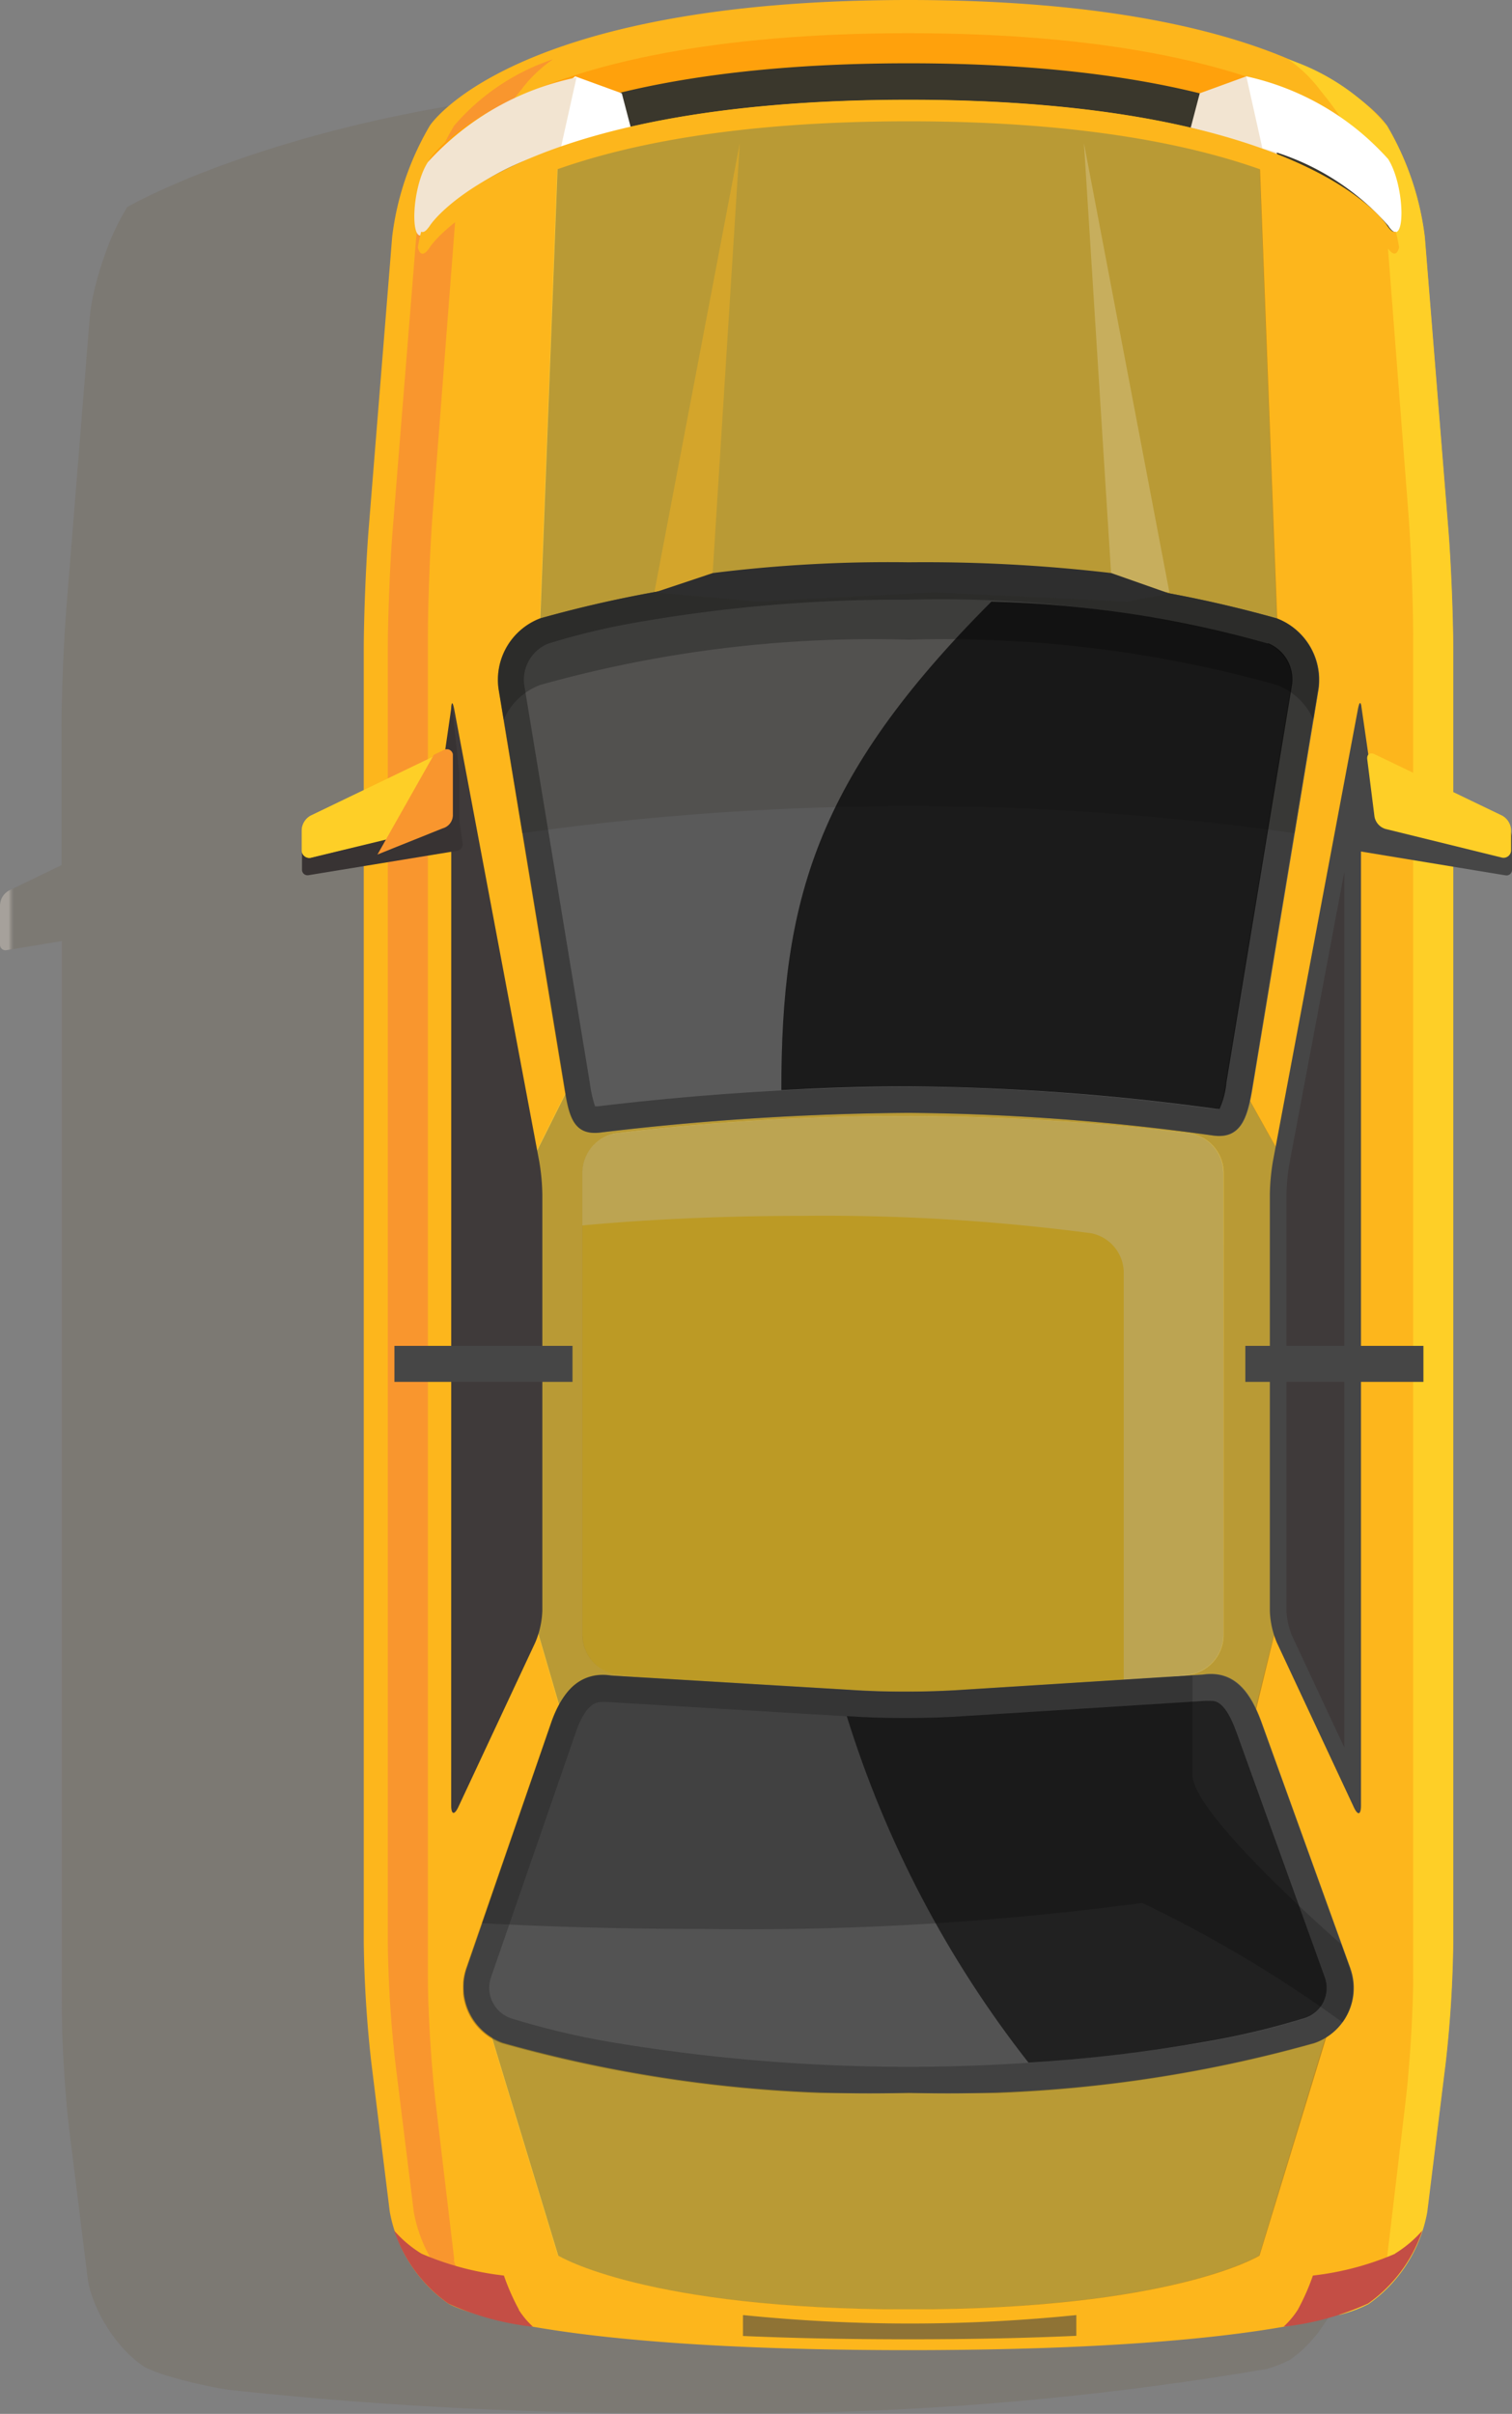
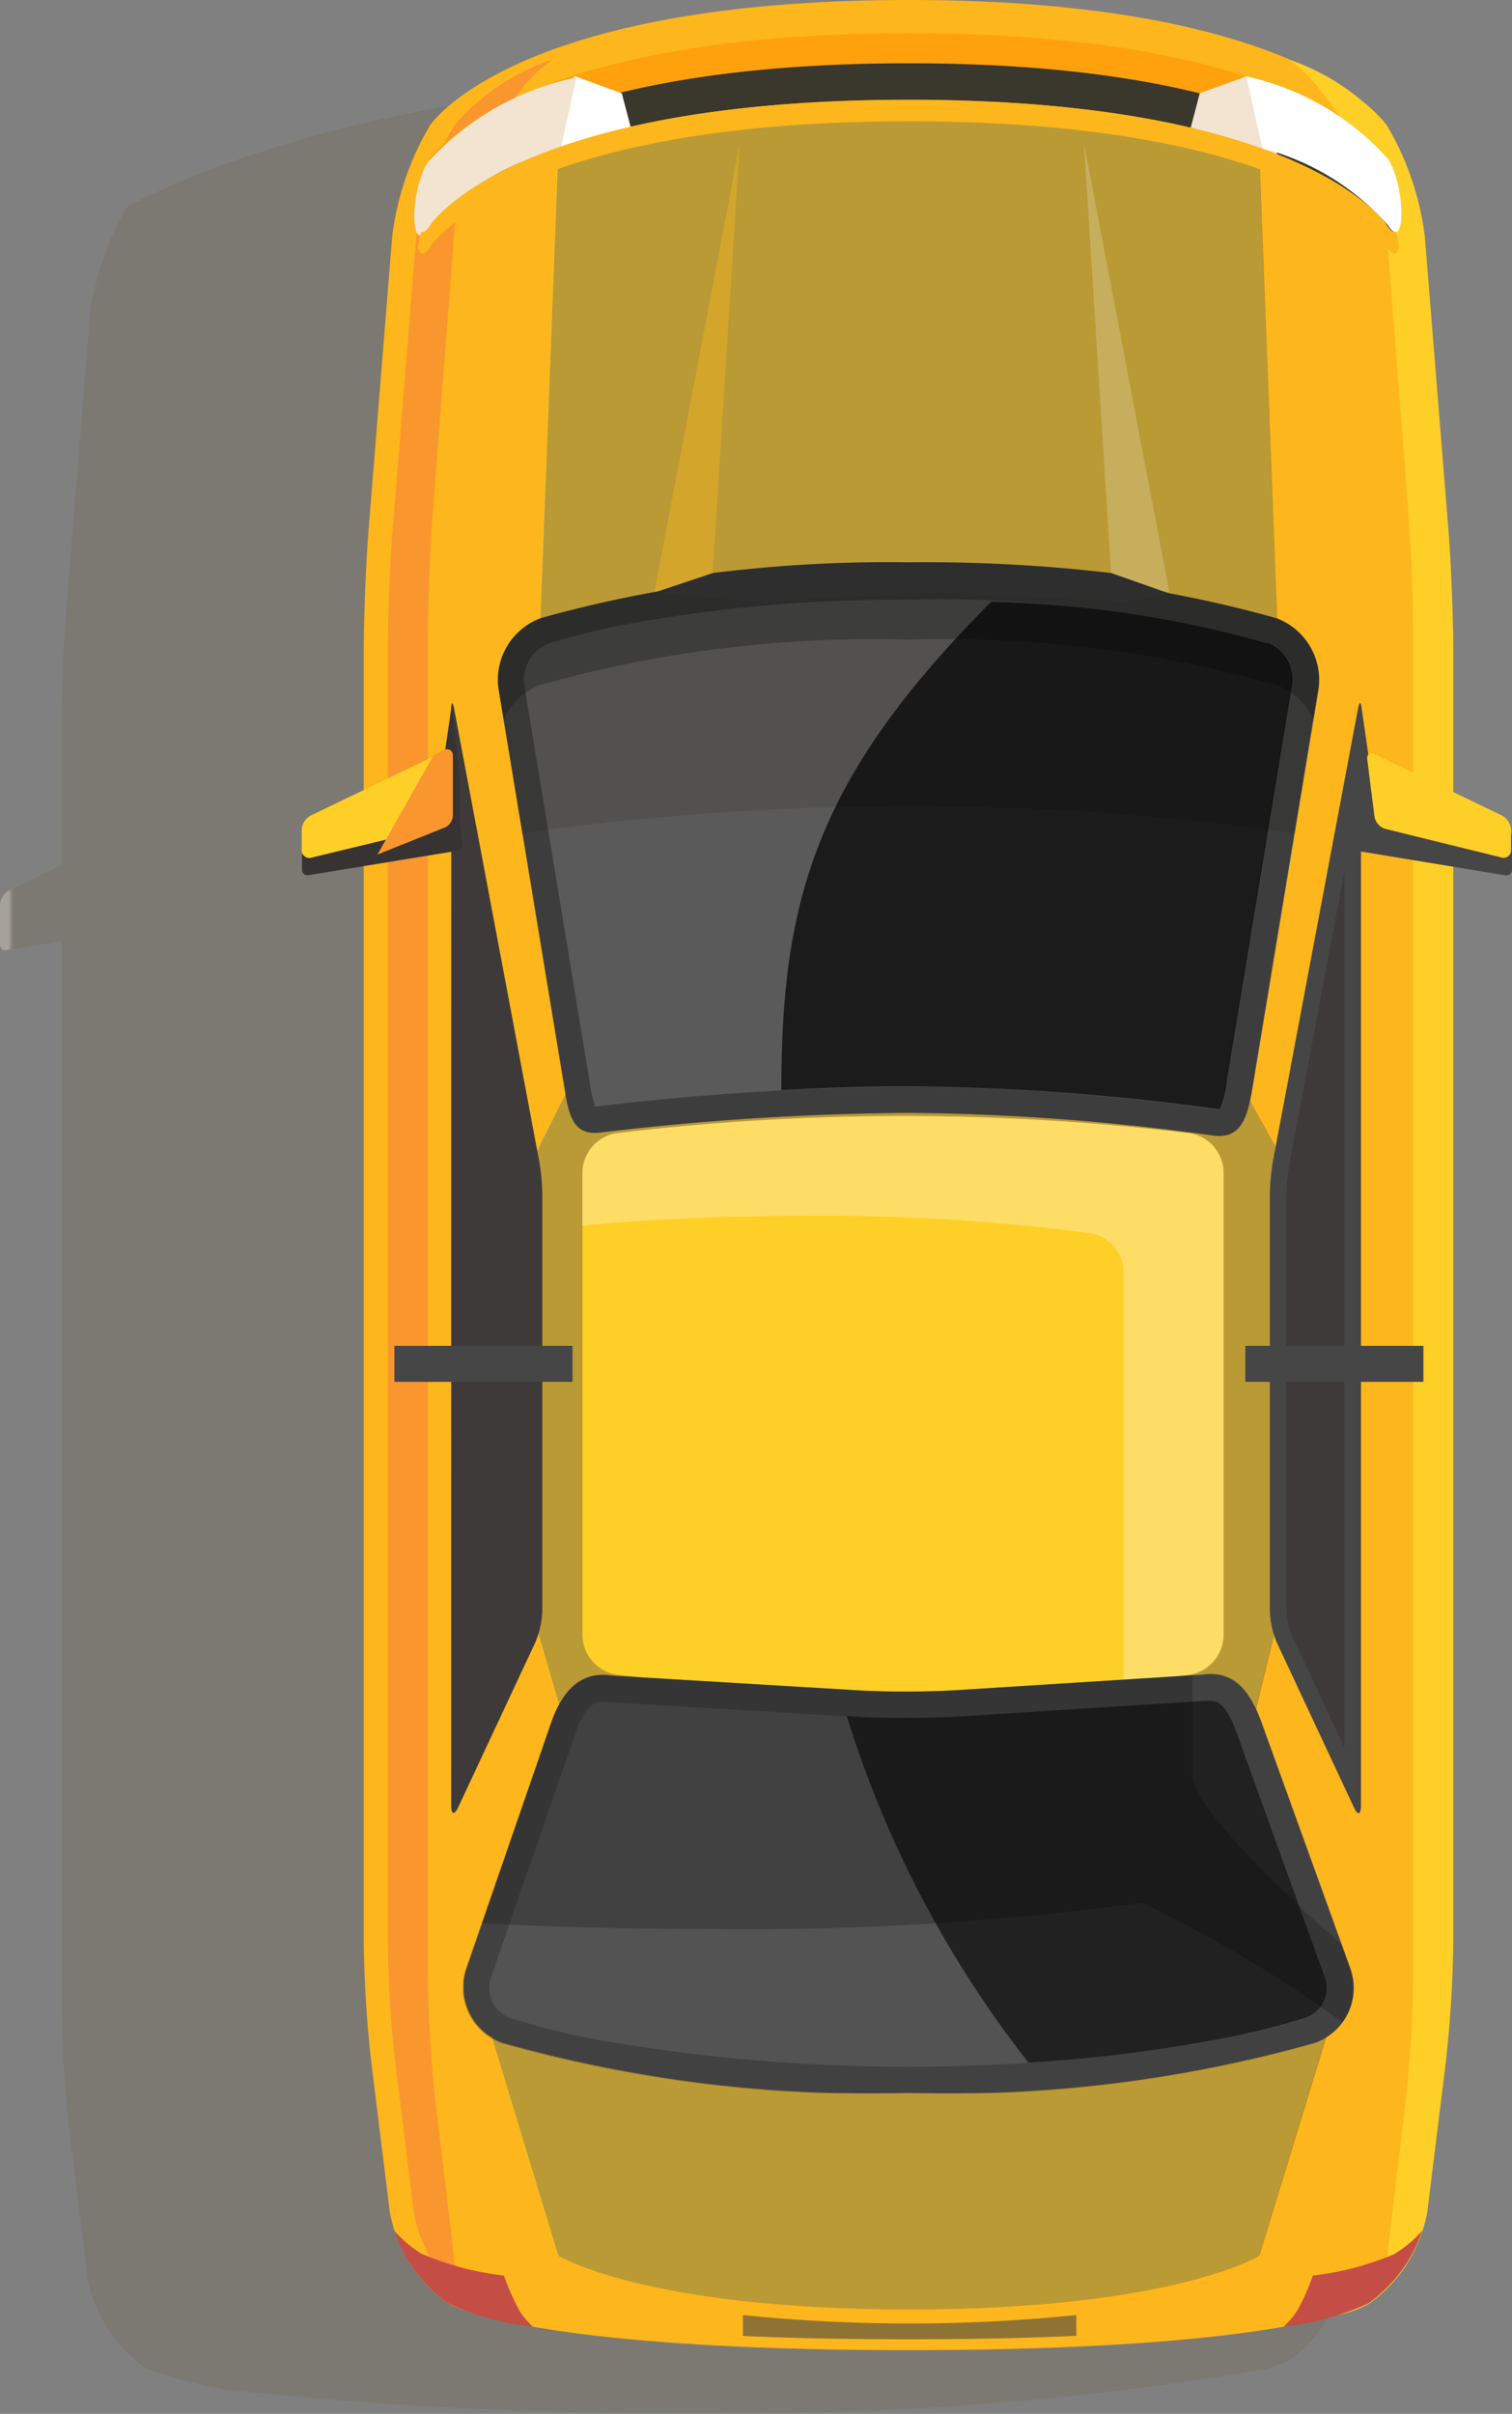
<svg xmlns="http://www.w3.org/2000/svg" xmlns:xlink="http://www.w3.org/1999/xlink" width="20.056" height="32" viewBox="0 0 20.056 32">
  <rect x="0" y="0" width="20.056" height="32" fill="#808080" stroke="none" />
  <defs>
    <clipPath id="clip-path">
      <rect id="長方形_2815" data-name="長方形 2815" width="20.056" height="32" fill="none" />
    </clipPath>
    <clipPath id="clip-path-3">
      <rect id="長方形_2780" data-name="長方形 2780" width="19.006" height="30.91" fill="none" />
    </clipPath>
    <clipPath id="clip-path-4">
      <path id="パス_416" data-name="パス 416" d="M18.994,25.428v-.036a.229.229,0,0,0-.118-.188l-.647-.311V23.037c0-.082,0-.174,0-.271-.007-.391-.029-.879-.054-1.231,0-.029,0-.058-.007-.085l-.161-2L17.855,17.6a3.78,3.78,0,0,0-.493-1.461s-2.381-1.561-7.614-1.561-8.06,1.65-8.06,1.65a3.108,3.108,0,0,0-.274.569l-.023.063c-.029.08-.055.161-.079.242l-.016.057A3.184,3.184,0,0,0,1.2,17.6c0,.029-.007.057-.009.084l-.31,3.855c-.009.109-.017.235-.025.37,0,.034,0,.068-.006.1-.009.175-.017.36-.023.538-.007.211-.011.413-.011.576v1.829l-.7.338A.229.229,0,0,0,0,25.481v.525a.072.072,0,0,0,.086.073l.734-.121V40.116c0,.248.014.584.036.908.017.248.038.488.061.676l.243,1.964a1.3,1.3,0,0,0,.058.249h0l.01.028c.006.017.012.034.019.051l.014.035.019.044.016.036.022.045.017.034.03.055.014.024c.014.024.029.048.044.072l.018.028.031.047.021.029.033.044.021.027.039.048.017.02q.028.033.057.063l.014.015.046.046.007.007.008.007.006.005.041.036.023.019.043.034.02.015c.021.015.042.03.064.043h0l0,0h0l.005,0h0l.02.01h0l.014.006h0l.063.027h0l.027.011h0l.106.037h0l.04.013h0a6.569,6.569,0,0,0,.819.189h0a53.483,53.483,0,0,0,6.26.308,41.338,41.338,0,0,0,7.522-.585h0l.041-.013h0c.041-.014.076-.026.106-.037h0l.027-.011h0l.063-.027h0l.014-.007h0l.02-.01h0l.006,0h0l0,0h0c.021-.013.043-.028.064-.043l.02-.015.043-.034.023-.019.041-.036.021-.02.046-.046.015-.015.057-.063.017-.021.039-.047.021-.028.032-.044.021-.03.031-.046.019-.028c.015-.023.029-.047.043-.071l.015-.026.029-.054.017-.034.022-.045.016-.036.019-.044L17.8,43.9c.007-.017.013-.034.018-.05l.01-.029h0a1.3,1.3,0,0,0,.058-.249l.243-1.964c.044-.353.081-.889.093-1.312,0-.1,0-.189,0-.271V25.878l.691.114a.072.072,0,0,0,.086-.073V25.48a.127.127,0,0,0-.012-.052" transform="translate(0 -14.573)" fill="none" />
    </clipPath>
    <linearGradient id="linear-gradient" y1="1" x2="0.004" y2="1" gradientUnits="objectBoundingBox">
      <stop offset="0" stop-color="#cec5b7" />
      <stop offset="0.269" stop-color="#aca497" />
      <stop offset="0.563" stop-color="#8f877c" />
      <stop offset="0.817" stop-color="#7d766b" />
      <stop offset="1" stop-color="#777065" />
    </linearGradient>
    <clipPath id="clip-path-5">
      <rect id="長方形_2781" data-name="長方形 2781" width="11.295" height="29.917" fill="none" />
    </clipPath>
    <clipPath id="clip-path-7">
      <path id="パス_419" data-name="パス 419" d="M96.128,30.233l.044-6.352-.508-.909.555-4.477-.3-7.83s-1.028-1.356-4.649-1.356-4.654,1.356-4.654,1.356l-.3,7.83.469,4.477-.455.909.014,6.352.413,1.413-1.133,3.6.994,3.268s1.148.713,4.651.713,4.651-.713,4.651-.713l1-3.268-1.136-3.6Z" transform="translate(-85.618 -9.308)" fill="none" />
    </clipPath>
    <radialGradient id="radial-gradient" cx="1" cy="0.017" r="0.367" gradientTransform="matrix(2.649, 0, 0, -1, 0.935, 2.093)" gradientUnits="objectBoundingBox">
      <stop offset="0" stop-color="#fff" />
      <stop offset="1" stop-color="#231f20" />
    </radialGradient>
    <clipPath id="clip-path-8">
      <rect id="長方形_2784" data-name="長方形 2784" width="8.505" height="7.507" fill="none" />
    </clipPath>
    <clipPath id="clip-path-9">
      <rect id="長方形_2785" data-name="長方形 2785" width="1" height="1.395" fill="none" />
    </clipPath>
    <clipPath id="clip-path-10">
      <rect id="長方形_2795" data-name="長方形 2795" width="3.528" height="0.596" fill="none" />
    </clipPath>
    <clipPath id="clip-path-11">
      <rect id="長方形_2787" data-name="長方形 2787" width="0.002" height="0.001" fill="none" />
    </clipPath>
    <clipPath id="clip-path-12">
      <path id="パス_443" data-name="パス 443" d="M232.276,362.283h0" transform="translate(-232.274 -362.283)" fill="none" />
    </clipPath>
    <radialGradient id="radial-gradient-2" cx="0.984" cy="-0.254" r="1.383" gradientTransform="matrix(0.333, 0, 0, -1, -4696.068, 11917.355)" gradientUnits="objectBoundingBox">
      <stop offset="0" stop-color="#fff" />
      <stop offset="1" />
    </radialGradient>
    <clipPath id="clip-path-13">
      <rect id="長方形_2788" data-name="長方形 2788" fill="none" />
    </clipPath>
    <clipPath id="clip-path-14">
      <path id="パス_445" data-name="パス 445" d="M185.869,370.019Z" transform="translate(-185.869 -370.019)" fill="none" />
    </clipPath>
    <clipPath id="clip-path-15">
      <rect id="長方形_2790" data-name="長方形 2790" width="0.001" fill="none" />
    </clipPath>
    <clipPath id="clip-path-16">
      <path id="パス_446" data-name="パス 446" d="M232.624,362.178h0" transform="translate(-232.623 -362.178)" fill="none" />
    </clipPath>
    <radialGradient id="radial-gradient-3" cx="114.689" cy="101.975" r="0.009" gradientTransform="matrix(0.313, 0, 0, -1, 0.344, 0.998)" xlink:href="#radial-gradient-2" />
    <clipPath id="clip-path-18">
      <path id="パス_447" data-name="パス 447" d="M233.008,362.049h0" transform="translate(-233.006 -362.049)" fill="none" />
    </clipPath>
    <radialGradient id="radial-gradient-4" cx="0.955" cy="-0.297" r="1.375" gradientTransform="matrix(0.347, 0, 0, -1, -6607.534, 16433.527)" xlink:href="#radial-gradient-2" />
    <clipPath id="clip-path-20">
      <path id="パス_448" data-name="パス 448" d="M232.856,362.1h0" transform="translate(-232.854 -362.101)" fill="none" />
    </clipPath>
    <radialGradient id="radial-gradient-5" cx="111.822" cy="108.594" r="0.013" gradientTransform="matrix(0.287, 0, 0, -1, 0.357, 0.996)" xlink:href="#radial-gradient-2" />
    <clipPath id="clip-path-21">
-       <rect id="長方形_2797" data-name="長方形 2797" width="8.505" height="7.629" fill="none" />
-     </clipPath>
+       </clipPath>
    <clipPath id="clip-path-22">
      <path id="パス_449" data-name="パス 449" d="M111.772,204.648a.54.54,0,0,1-.436.514,32.294,32.294,0,0,1-7.634,0,.54.54,0,0,1-.436-.514V198.5a.536.536,0,0,1,.436-.51,31.836,31.836,0,0,1,7.633,0,.536.536,0,0,1,.436.51Z" transform="translate(-103.267 -197.759)" fill="none" />
    </clipPath>
    <radialGradient id="radial-gradient-6" cx="0.876" cy="0.036" r="1.603" gradientTransform="matrix(0.897, 0, 0, -1, -0.094, 4.511)" xlink:href="#radial-gradient" />
    <clipPath id="clip-path-23">
      <rect id="長方形_2798" data-name="長方形 2798" width="4.418" height="0.321" fill="none" />
    </clipPath>
    <clipPath id="clip-path-24">
      <rect id="長方形_2799" data-name="長方形 2799" width="1.133" height="5.953" fill="none" />
    </clipPath>
    <clipPath id="clip-path-26">
      <rect id="長方形_2802" data-name="長方形 2802" width="2.362" height="0.477" fill="none" />
    </clipPath>
    <clipPath id="clip-path-28">
      <rect id="長方形_2805" data-name="長方形 2805" width="11.811" height="5.553" fill="none" />
    </clipPath>
    <clipPath id="clip-path-29">
      <rect id="長方形_2806" data-name="長方形 2806" width="11.56" height="4.601" fill="none" />
    </clipPath>
    <clipPath id="clip-path-30">
      <rect id="長方形_2808" data-name="長方形 2808" width="6.367" height="4.797" fill="none" />
    </clipPath>
    <clipPath id="clip-path-31">
      <path id="パス_459" data-name="パス 459" d="M155.316,301.812c-.149-.412-.279-.412-.341-.412a.4.4,0,0,0-.058,0l-.015,0-3.165.2c-.216.017-.5.027-.805.027s-.575-.009-.783-.025a14.3,14.3,0,0,0,2.41,4.593,20.378,20.378,0,0,0,2.328-.274,10.33,10.33,0,0,0,1.348-.32.417.417,0,0,0,.255-.535Z" transform="translate(-150.15 -301.4)" fill="none" />
    </clipPath>
    <radialGradient id="radial-gradient-7" cx="0.97" cy="-0.312" r="1.445" gradientTransform="matrix(0.752, 0, 0, -1, -0.437, 3.941)" xlink:href="#radial-gradient-2" />
    <clipPath id="clip-path-32">
      <rect id="長方形_2809" data-name="長方形 2809" width="10.895" height="3.449" fill="none" />
    </clipPath>
    <clipPath id="clip-path-33">
      <rect id="長方形_2810" data-name="長方形 2810" width="10.895" height="1.944" fill="none" />
    </clipPath>
    <clipPath id="clip-path-34">
      <rect id="長方形_2811" data-name="長方形 2811" width="10.895" height="7.464" fill="none" />
    </clipPath>
    <clipPath id="clip-path-35">
      <rect id="長方形_2813" data-name="長方形 2813" width="6.781" height="6.731" fill="none" />
    </clipPath>
    <clipPath id="clip-path-36">
      <path id="パス_464" data-name="パス 464" d="M144.993,107.166a14.765,14.765,0,0,0-3.67-.556c-2.338,2.338-2.786,3.973-2.786,6.475.53-.029,1.107-.05,1.687-.05a31.473,31.473,0,0,1,4.091.3l.034,0h0a1.082,1.082,0,0,0,.092-.355l.872-5.282a.518.518,0,0,0-.32-.538" transform="translate(-138.537 -106.61)" fill="none" />
    </clipPath>
    <radialGradient id="radial-gradient-8" cx="1.472" cy="1.368" r="1.847" gradientTransform="matrix(0.988, 0, 0, -1, -0.018, 7.138)" xlink:href="#radial-gradient-2" />
  </defs>
  <g id="グループ_7348" data-name="グループ 7348" transform="translate(-25)">
    <g id="グループ_7347" data-name="グループ 7347" transform="translate(25)" clip-path="url(#clip-path)">
      <g id="グループ_7346" data-name="グループ 7346">
        <g id="グループ_7345" data-name="グループ 7345" clip-path="url(#clip-path)">
          <g id="グループ_7257" data-name="グループ 7257" transform="translate(0 1.09)" opacity="0.48">
            <g id="グループ_7256" data-name="グループ 7256">
              <g id="グループ_7255" data-name="グループ 7255" clip-path="url(#clip-path-3)">
                <g id="グループ_7254" data-name="グループ 7254" transform="translate(0 0)">
                  <g id="グループ_7253" data-name="グループ 7253" clip-path="url(#clip-path-4)">
                    <rect id="長方形_2779" data-name="長方形 2779" width="19.006" height="30.91" transform="translate(0 0)" fill="url(#linear-gradient)" />
                  </g>
                </g>
              </g>
            </g>
          </g>
          <path id="パス_417" data-name="パス 417" d="M78.665,29.32a1.905,1.905,0,0,1-.779,1.219s-.992.616-6.1.616-6.1-.616-6.1-.616a1.905,1.905,0,0,1-.779-1.219l-.245-1.981a15.763,15.763,0,0,1-.1-1.6V8.626c0-.441.029-1.161.064-1.6l.313-3.888a3.8,3.8,0,0,1,.5-1.473S66.514,0,71.791,0s6.343,1.664,6.343,1.664a3.814,3.814,0,0,1,.5,1.474l.313,3.888c.035.44.064,1.16.064,1.6V25.742a15.761,15.761,0,0,1-.1,1.6Z" transform="translate(-59.737)" fill="#fdb61c" />
          <g id="グループ_7260" data-name="グループ 7260" transform="translate(6.405 0.696)" opacity="0.7">
            <g id="グループ_7259" data-name="グループ 7259">
              <g id="グループ_7258" data-name="グループ 7258" clip-path="url(#clip-path-5)">
                <path id="パス_418" data-name="パス 418" d="M95.915,38.512s-1.148.713-4.651.713-4.651-.713-4.651-.713l-.994-3.268,1.133-3.6-.413-1.413-.014-6.352.455-.909-.469-4.478.3-7.83s1.033-1.356,4.654-1.356,4.649,1.356,4.649,1.356l.3,7.83-.555,4.478.508.909-.044,6.352-.351,1.413,1.136,3.6Z" transform="translate(-85.618 -9.308)" fill="#f9d84b" />
              </g>
            </g>
          </g>
          <g id="グループ_7265" data-name="グループ 7265" transform="translate(6.405 0.696)" opacity="0.3" style="mix-blend-mode: screen;isolation: isolate">
            <g id="グループ_7264" data-name="グループ 7264">
              <g id="グループ_7263" data-name="グループ 7263" clip-path="url(#clip-path-5)">
                <g id="グループ_7262" data-name="グループ 7262" transform="translate(0 0)">
                  <g id="グループ_7261" data-name="グループ 7261" clip-path="url(#clip-path-7)">
                    <rect id="長方形_2782" data-name="長方形 2782" width="11.295" height="29.917" transform="translate(0 0)" fill="url(#radial-gradient)" />
                  </g>
                </g>
              </g>
            </g>
          </g>
          <path id="パス_420" data-name="パス 420" d="M80.008,139.2c0,.121.042.131.094.021l1.021-2.182a1.184,1.184,0,0,0,.094-.421V131.1a2.861,2.861,0,0,0-.041-.438l-1.126-5.985c-.022-.119-.041-.118-.041,0Z" transform="translate(-74.023 -115.265)" fill="#3f3a3a" />
          <path id="パス_421" data-name="パス 421" d="M226.727,150.038a1.086,1.086,0,0,1-.083-.374v-5.526a2.77,2.77,0,0,1,.039-.417l.948-5.039v13.289Z" transform="translate(-209.689 -128.307)" fill="#3f3a3a" />
          <path id="パス_422" data-name="パス 422" d="M226.156,126.823v11.609l-.694-1.483a.968.968,0,0,1-.073-.327V131.1a2.635,2.635,0,0,1,.037-.4Zm.208-2.238c-.007,0-.018.029-.029.088l-1.126,5.985a2.864,2.864,0,0,0-.041.438v5.526a1.184,1.184,0,0,0,.094.421l1.021,2.182c.024.051.046.077.063.077s.031-.033.031-.1V124.677c0-.061,0-.092-.012-.092" transform="translate(-208.324 -115.265)" fill="#464646" />
          <path id="パス_423" data-name="パス 423" d="M69.717,39.608l-.249-2.1c-.053-.447-.1-1.181-.1-1.632V18.1c0-.45.028-1.186.063-1.635l.315-4.088a4.846,4.846,0,0,1,.846-1.513,1.817,1.817,0,0,1,.435-.422,2.959,2.959,0,0,0-1.314.884,3.8,3.8,0,0,0-.5,1.473l-.313,3.888c-.035.44-.064,1.16-.064,1.6V35.4a15.763,15.763,0,0,0,.1,1.6l.245,1.981a1.905,1.905,0,0,0,.779,1.219,1.773,1.773,0,0,0,.393.145c-.151-.235-.613-.5-.641-.732" transform="translate(-63.692 -9.656)" fill="#f9962e" />
          <path id="パス_424" data-name="パス 424" d="M229.656,39.608l.249-2.1c.053-.447.1-1.181.1-1.632V18.1c0-.45-.028-1.186-.063-1.635l-.315-4.088a4.846,4.846,0,0,0-.846-1.513,1.815,1.815,0,0,0-.435-.422,2.959,2.959,0,0,1,1.314.884,3.8,3.8,0,0,1,.5,1.473l.313,3.888c.035.44.064,1.16.064,1.6V35.4a15.763,15.763,0,0,1-.1,1.6l-.245,1.981a1.905,1.905,0,0,1-.779,1.219,1.773,1.773,0,0,1-.393.145c.151-.235.613-.5.641-.732" transform="translate(-211.26 -9.656)" fill="#fecf27" />
          <path id="パス_425" data-name="パス 425" d="M71.59,396.326a2.992,2.992,0,0,1-.2-.453,3.852,3.852,0,0,1-1.093-.29,1.57,1.57,0,0,1-.362-.305,1.938,1.938,0,0,0,.721.968,3.708,3.708,0,0,0,1.12.306,1.147,1.147,0,0,1-.189-.225" transform="translate(-64.706 -365.707)" fill="#c44e45" />
          <path id="パス_426" data-name="パス 426" d="M229.114,395.583a3.852,3.852,0,0,1-1.093.29,2.984,2.984,0,0,1-.2.453,1.147,1.147,0,0,1-.189.225,3.7,3.7,0,0,0,1.12-.306,1.937,1.937,0,0,0,.72-.968,1.568,1.568,0,0,1-.362.305" transform="translate(-210.606 -365.707)" fill="#c44e45" />
          <path id="パス_427" data-name="パス 427" d="M111.773,204.648a.54.54,0,0,1-.436.514,32.294,32.294,0,0,1-7.634,0,.54.54,0,0,1-.435-.514V198.5a.536.536,0,0,1,.436-.51,31.836,31.836,0,0,1,7.633,0,.536.536,0,0,1,.436.51Z" transform="translate(-95.542 -182.965)" fill="#fecf27" />
          <g id="グループ_7268" data-name="グループ 7268" transform="translate(7.725 14.794)" opacity="0.3" style="mix-blend-mode: overlay;isolation: isolate">
            <g id="グループ_7267" data-name="グループ 7267">
              <g id="グループ_7266" data-name="グループ 7266" clip-path="url(#clip-path-8)">
                <path id="パス_428" data-name="パス 428" d="M111.336,197.989a31.836,31.836,0,0,0-7.633,0,.536.536,0,0,0-.436.51v.711c.66-.061,1.663-.127,2.928-.127a26.968,26.968,0,0,1,3.817.23.536.536,0,0,1,.436.51v5.442c.582-.053.889-.1.889-.1a.54.54,0,0,0,.435-.514V198.5a.536.536,0,0,0-.436-.51" transform="translate(-103.267 -197.759)" fill="#fff" />
              </g>
            </g>
          </g>
          <path id="パス_429" data-name="パス 429" d="M86.746,7.565S85.68,5.9,80.4,5.9s-6.349,1.665-6.349,1.665c-.239.371-.239,1.254,0,.883,0,0,1.071-1.664,6.349-1.664s6.343,1.664,6.343,1.664c.238.371.238-.512,0-.883" transform="translate(-68.349 -5.46)" fill="#ffa10c" />
          <path id="パス_430" data-name="パス 430" d="M80.615,11.212c-5.277,0-6.349,1.664-6.349,1.664a1.31,1.31,0,0,0-.162.494c.026.1.079.119.162-.009,0,0,1.071-1.664,6.349-1.664s6.343,1.664,6.343,1.664c.082.128.136.107.161.009a1.315,1.315,0,0,0-.161-.494s-1.066-1.664-6.343-1.664" transform="translate(-68.561 -10.373)" fill="#3a372c" />
          <path id="パス_431" data-name="パス 431" d="M212.188,13.823a2.624,2.624,0,0,0-.329-.3l-.618.225-.12.457a11.6,11.6,0,0,1,1.145.351Z" transform="translate(-195.327 -12.511)" fill="#f2e4d1" />
          <path id="パス_432" data-name="パス 432" d="M96.635,13.823a2.629,2.629,0,0,1,.329-.3l.618.225.12.457a11.6,11.6,0,0,0-1.145.351Z" transform="translate(-89.334 -12.511)" fill="#fff" />
          <path id="パス_433" data-name="パス 433" d="M75.608,13.734a3.649,3.649,0,0,0-1.972,1.123c-.239.371-.239,1.254,0,.883a3.435,3.435,0,0,1,1.76-1.054Z" transform="translate(-67.961 -12.707)" fill="#f2e4d1" />
          <path id="パス_434" data-name="パス 434" d="M222.865,14.616a3.543,3.543,0,0,0-1.878-1.093l.213.955a3.325,3.325,0,0,1,1.666,1.021c.238.371.238-.512,0-.883" transform="translate(-204.455 -12.511)" fill="#fff" />
          <path id="パス_435" data-name="パス 435" d="M240.32,126.4h-.34v-.722l.1-.934Z" transform="translate(-222.027 -115.413)" fill="#464646" />
          <path id="パス_436" data-name="パス 436" d="M55.644,136.677a.09.09,0,0,1-.074.1L53.6,137.1a.073.073,0,0,1-.087-.074v-.441a.149.149,0,0,1,.081-.124l1.809-.811a.064.064,0,0,1,.094.051Z" transform="translate(-49.507 -125.498)" fill="#383333" />
          <path id="パス_437" data-name="パス 437" d="M239.553,136.677a.09.09,0,0,0,.074.1l1.973.325a.073.073,0,0,0,.087-.074v-.441a.149.149,0,0,0-.081-.124l-1.809-.811a.064.064,0,0,0-.094.051Z" transform="translate(-221.631 -125.498)" fill="#464646" />
          <path id="パス_438" data-name="パス 438" d="M242.482,134.345a.209.209,0,0,0,.146.163l1.537.378a.1.1,0,0,0,.129-.1v-.265a.231.231,0,0,0-.119-.19l-1.688-.812c-.066-.032-.112,0-.1.074Z" transform="translate(-224.25 -123.519)" fill="#fecf27" />
          <path id="パス_439" data-name="パス 439" d="M76.909,126.4h.34v-.722l-.1-.934Z" transform="translate(-71.155 -115.413)" fill="#383333" />
          <path id="パス_440" data-name="パス 440" d="M55.321,134.345a.209.209,0,0,1-.146.163l-1.537.378a.1.1,0,0,1-.129-.1v-.265a.231.231,0,0,1,.119-.19l1.688-.812c.066-.032.112,0,.1.074Z" transform="translate(-49.507 -123.519)" fill="#fecf27" />
          <path id="パス_441" data-name="パス 441" d="M55.348,134.345a.175.175,0,0,1-.129.162l-1.58.382a.1.1,0,0,1-.129-.1v-.265a.231.231,0,0,1,.119-.19l1.688-.812a.077.077,0,0,1,.119.075Z" transform="translate(-49.507 -123.52)" fill="#fecf27" />
          <g id="グループ_7271" data-name="グループ 7271" transform="translate(5.007 9.933)" style="mix-blend-mode: darken;isolation: isolate">
            <g id="グループ_7270" data-name="グループ 7270">
              <g id="グループ_7269" data-name="グループ 7269" clip-path="url(#clip-path-9)">
                <path id="パス_442" data-name="パス 442" d="M67.792,133.824a.183.183,0,0,0,.135-.17v-.787a.081.081,0,0,0-.125-.079l-.128.062-.747,1.321Z" transform="translate(-66.927 -132.776)" fill="#f9962e" />
              </g>
            </g>
          </g>
          <g id="グループ_7299" data-name="グループ 7299" transform="translate(13.905 27.085)" opacity="0.5">
            <g id="グループ_7298" data-name="グループ 7298">
              <g id="グループ_7297" data-name="グループ 7297" clip-path="url(#clip-path-10)">
                <g id="グループ_7276" data-name="グループ 7276" transform="translate(3.472 0.018)" style="mix-blend-mode: screen;isolation: isolate">
                  <g id="グループ_7275" data-name="グループ 7275">
                    <g id="グループ_7274" data-name="グループ 7274" clip-path="url(#clip-path-11)">
                      <g id="グループ_7273" data-name="グループ 7273" transform="translate(0 0)">
                        <g id="グループ_7272" data-name="グループ 7272" clip-path="url(#clip-path-12)">
                          <rect id="長方形_2786" data-name="長方形 2786" width="0.002" height="0.001" transform="translate(0 0)" fill="url(#radial-gradient-2)" />
                        </g>
                      </g>
                    </g>
                  </g>
                </g>
                <g id="グループ_7281" data-name="グループ 7281" transform="translate(0 0.596)" style="mix-blend-mode: screen;isolation: isolate">
                  <g id="グループ_7280" data-name="グループ 7280">
                    <g id="グループ_7279" data-name="グループ 7279" clip-path="url(#clip-path-13)">
                      <g id="グループ_7278" data-name="グループ 7278" transform="translate(0 0)">
                        <g id="グループ_7277" data-name="グループ 7277" clip-path="url(#clip-path-14)">
                          <path id="パス_444" data-name="パス 444" d="M185.869,370.019h0Z" transform="translate(-185.869 -370.019)" fill="#fff" />
                        </g>
                      </g>
                    </g>
                  </g>
                </g>
                <g id="グループ_7286" data-name="グループ 7286" transform="translate(3.498 0.01)" style="mix-blend-mode: screen;isolation: isolate">
                  <g id="グループ_7285" data-name="グループ 7285">
                    <g id="グループ_7284" data-name="グループ 7284" clip-path="url(#clip-path-15)">
                      <g id="グループ_7283" data-name="グループ 7283" transform="translate(0 0)">
                        <g id="グループ_7282" data-name="グループ 7282" clip-path="url(#clip-path-16)">
                          <rect id="長方形_2789" data-name="長方形 2789" width="0.001" fill="url(#radial-gradient-3)" />
                        </g>
                      </g>
                    </g>
                  </g>
                </g>
                <g id="グループ_7291" data-name="グループ 7291" transform="translate(3.526)" style="mix-blend-mode: screen;isolation: isolate">
                  <g id="グループ_7290" data-name="グループ 7290">
                    <g id="グループ_7289" data-name="グループ 7289" clip-path="url(#clip-path-11)">
                      <g id="グループ_7288" data-name="グループ 7288">
                        <g id="グループ_7287" data-name="グループ 7287" clip-path="url(#clip-path-18)">
                          <rect id="長方形_2791" data-name="長方形 2791" width="0.002" height="0.001" fill="url(#radial-gradient-4)" />
                        </g>
                      </g>
                    </g>
                  </g>
                </g>
                <g id="グループ_7296" data-name="グループ 7296" transform="translate(3.515 0.004)" style="mix-blend-mode: screen;isolation: isolate">
                  <g id="グループ_7295" data-name="グループ 7295">
                    <g id="グループ_7294" data-name="グループ 7294" clip-path="url(#clip-path-11)">
                      <g id="グループ_7293" data-name="グループ 7293" transform="translate(0 0)">
                        <g id="グループ_7292" data-name="グループ 7292" clip-path="url(#clip-path-20)">
                          <rect id="長方形_2793" data-name="長方形 2793" width="0.002" fill="url(#radial-gradient-5)" />
                        </g>
                      </g>
                    </g>
                  </g>
                </g>
              </g>
            </g>
          </g>
          <g id="グループ_7304" data-name="グループ 7304" transform="translate(7.725 14.794)" opacity="0.3" style="mix-blend-mode: screen;isolation: isolate">
            <g id="グループ_7303" data-name="グループ 7303">
              <g id="グループ_7302" data-name="グループ 7302" clip-path="url(#clip-path-21)">
                <g id="グループ_7301" data-name="グループ 7301">
                  <g id="グループ_7300" data-name="グループ 7300" clip-path="url(#clip-path-22)">
                    <rect id="長方形_2796" data-name="長方形 2796" width="8.505" height="7.629" fill="url(#radial-gradient-6)" />
                  </g>
                </g>
              </g>
            </g>
          </g>
          <g id="グループ_7307" data-name="グループ 7307" transform="translate(9.855 30.691)" opacity="0.6">
            <g id="グループ_7306" data-name="グループ 7306">
              <g id="グループ_7305" data-name="グループ 7305" clip-path="url(#clip-path-23)">
                <path id="パス_450" data-name="パス 450" d="M131.729,410.251v.273c.631.028,1.358.044,2.2.044s1.586-.017,2.222-.046v-.275a21.858,21.858,0,0,1-4.418,0" transform="translate(-131.729 -410.248)" fill="#464646" />
              </g>
            </g>
          </g>
          <path id="パス_451" data-name="パス 451" d="M86.959,19.366S85.892,17.7,80.615,17.7s-6.349,1.665-6.349,1.665c-.05.077-.089.1-.118.084a1.757,1.757,0,0,0-.044.211c.026.1.079.119.162-.009,0,0,1.072-1.665,6.349-1.665s6.343,1.664,6.343,1.664c.082.128.136.107.161.009a1.771,1.771,0,0,0-.044-.211c-.029.016-.068-.007-.118-.084" transform="translate(-68.561 -16.378)" fill="#fdb61c" />
          <g id="グループ_7310" data-name="グループ 7310" transform="translate(14.378 1.898)" opacity="0.2" style="mix-blend-mode: overlay;isolation: isolate">
            <g id="グループ_7309" data-name="グループ 7309">
              <g id="グループ_7308" data-name="グループ 7308" clip-path="url(#clip-path-24)">
                <path id="パス_452" data-name="パス 452" d="M192.562,31.235l-.37-5.858,1.133,5.953Z" transform="translate(-192.192 -25.377)" fill="#fff" />
              </g>
            </g>
          </g>
          <g id="グループ_7313" data-name="グループ 7313" transform="translate(8.68 1.898)" opacity="0.4">
            <g id="グループ_7312" data-name="グループ 7312">
              <g id="グループ_7311" data-name="グループ 7311" clip-path="url(#clip-path-24)">
                <path id="パス_453" data-name="パス 453" d="M116.792,31.235l.37-5.858-1.133,5.953Z" transform="translate(-116.029 -25.377)" fill="#fdb61c" />
              </g>
            </g>
          </g>
          <g id="グループ_7316" data-name="グループ 7316" transform="translate(5.232 17.842)" style="mix-blend-mode: lighten;isolation: isolate">
            <g id="グループ_7315" data-name="グループ 7315">
              <g id="グループ_7314" data-name="グループ 7314" clip-path="url(#clip-path-26)">
                <path id="パス_454" data-name="パス 454" d="M69.938,241.682h0Z" transform="translate(-69.938 -241.443)" fill="#383333" />
                <rect id="長方形_2801" data-name="長方形 2801" width="2.362" height="0.477" transform="translate(0 0)" fill="#464646" />
              </g>
            </g>
          </g>
          <g id="グループ_7319" data-name="グループ 7319" transform="translate(16.519 17.842)" style="mix-blend-mode: lighten;isolation: isolate">
            <g id="グループ_7318" data-name="グループ 7318">
              <g id="グループ_7317" data-name="グループ 7317" clip-path="url(#clip-path-26)">
-                 <path id="パス_455" data-name="パス 455" d="M220.812,241.682h0Z" transform="translate(-220.812 -241.443)" fill="#383333" />
+                 <path id="パス_455" data-name="パス 455" d="M220.812,241.682h0" transform="translate(-220.812 -241.443)" fill="#383333" />
                <rect id="長方形_2803" data-name="長方形 2803" width="2.362" height="0.477" transform="translate(0 0)" fill="#464646" />
              </g>
            </g>
          </g>
          <path id="パス_456" data-name="パス 456" d="M83.272,297.328c.14-.405.372-.694.8-.632l3.133.187a11.887,11.887,0,0,0,1.554,0l3.156-.2c.424-.063.637.233.783.637l1.176,3.256a.77.77,0,0,1-.472.989,17.986,17.986,0,0,1-5.384.663,17.986,17.986,0,0,1-5.384-.663.783.783,0,0,1-.481-.992Z" transform="translate(-75.962 -274.484)" fill="#535353" />
          <g id="グループ_7322" data-name="グループ 7322" transform="translate(6.142 22.195)" opacity="0.3">
            <g id="グループ_7321" data-name="グループ 7321">
              <g id="グループ_7320" data-name="グループ 7320" clip-path="url(#clip-path-28)">
                <path id="パス_457" data-name="パス 457" d="M93.87,300.58l-1.176-3.256c-.146-.4-.359-.7-.783-.637l-3.156.2a11.864,11.864,0,0,1-1.554,0l-3.133-.187c-.424-.063-.656.227-.8.632l-1.125,3.249a.782.782,0,0,0,.481.992,17.986,17.986,0,0,0,5.384.663,17.986,17.986,0,0,0,5.384-.663.77.77,0,0,0,.472-.989m-.348.441a.414.414,0,0,1-.239.214,10.348,10.348,0,0,1-1.348.32,23.893,23.893,0,0,1-7.841,0,10.343,10.343,0,0,1-1.349-.32.427.427,0,0,1-.263-.543l1.125-3.249c.139-.4.287-.4.35-.4a.425.425,0,0,1,.061,0l.015,0,3.148.188c.21.017.494.026.8.026s.59-.009.805-.027l3.165-.2.015,0a.406.406,0,0,1,.058,0c.062,0,.192,0,.341.412l1.176,3.256a.414.414,0,0,1-.016.321" transform="translate(-82.105 -296.679)" fill="#161616" />
              </g>
            </g>
          </g>
          <g id="グループ_7325" data-name="グループ 7325" transform="translate(6.393 22.203)" opacity="0.3">
            <g id="グループ_7324" data-name="グループ 7324">
              <g id="グループ_7323" data-name="グループ 7323" clip-path="url(#clip-path-29)">
                <path id="パス_458" data-name="パス 458" d="M85.976,298.584l-.518,1.5c.818.044,1.8.076,2.936.076a39.464,39.464,0,0,0,5.823-.345,17.143,17.143,0,0,1,2.656,1.583.768.768,0,0,0,.1-.709l-.117-.325s-1.973-1.714-1.973-2.246V296.8l-3.024.187c-.214.017-.5.026-.777.026h0l-.208,0c-.208,0-.407-.011-.568-.024L87.17,296.8a.591.591,0,0,0-.574.214,1.311,1.311,0,0,0-.222.418Z" transform="translate(-85.458 -296.792)" fill="#161616" />
              </g>
            </g>
          </g>
          <g id="グループ_7330" data-name="グループ 7330" transform="translate(11.233 22.548)" opacity="0.6" style="mix-blend-mode: screen;isolation: isolate">
            <g id="グループ_7329" data-name="グループ 7329">
              <g id="グループ_7328" data-name="グループ 7328" clip-path="url(#clip-path-30)">
                <g id="グループ_7327" data-name="グループ 7327" transform="translate(0 0)">
                  <g id="グループ_7326" data-name="グループ 7326" clip-path="url(#clip-path-31)">
                    <rect id="長方形_2807" data-name="長方形 2807" width="6.38" height="4.797" transform="translate(0 0)" fill="url(#radial-gradient-7)" />
                  </g>
                </g>
              </g>
            </g>
          </g>
          <path id="パス_460" data-name="パス 460" d="M98.282,108.356c-.063.384-.142.7-.527.644a30.823,30.823,0,0,0-4.039-.3,36.42,36.42,0,0,0-4.063.258c-.385.057-.44-.218-.5-.6l-.872-5.282a.872.872,0,0,1,.553-.93,16.317,16.317,0,0,1,4.885-.6,16.317,16.317,0,0,1,4.885.6.872.872,0,0,1,.553.93Z" transform="translate(-81.665 -93.947)" fill="#5a5a5a" />
          <g id="グループ_7333" data-name="グループ 7333" transform="translate(6.603 7.596)" opacity="0.6" style="mix-blend-mode: screen;isolation: isolate">
            <g id="グループ_7332" data-name="グループ 7332">
              <g id="グループ_7331" data-name="グループ 7331" clip-path="url(#clip-path-32)">
                <path id="パス_461" data-name="パス 461" d="M88.595,104.991a36.736,36.736,0,0,1,10.243,0l.316-1.918a.872.872,0,0,0-.553-.93,16.316,16.316,0,0,0-4.885-.6,16.316,16.316,0,0,0-4.885.6.872.872,0,0,0-.553.93Z" transform="translate(-88.269 -101.542)" fill="#4c4b48" />
              </g>
            </g>
          </g>
          <g id="グループ_7336" data-name="グループ 7336" transform="translate(6.603 7.596)" opacity="0.4">
            <g id="グループ_7335" data-name="グループ 7335">
              <g id="グループ_7334" data-name="グループ 7334" clip-path="url(#clip-path-33)">
                <path id="パス_462" data-name="パス 462" d="M88.347,103.486a.856.856,0,0,1,.485-.46,16.318,16.318,0,0,1,4.885-.6,16.317,16.317,0,0,1,4.885.6.856.856,0,0,1,.485.46l.068-.413a.872.872,0,0,0-.553-.93,16.317,16.317,0,0,0-4.885-.6,16.317,16.317,0,0,0-4.885.6.872.872,0,0,0-.553.93Z" transform="translate(-88.269 -101.542)" fill="#1d1d1d" />
              </g>
            </g>
          </g>
          <g id="グループ_7339" data-name="グループ 7339" transform="translate(6.603 7.596)" opacity="0.4">
            <g id="グループ_7338" data-name="グループ 7338">
              <g id="グループ_7337" data-name="グループ 7337" clip-path="url(#clip-path-34)">
                <path id="パス_463" data-name="パス 463" d="M98.6,102.144a16.317,16.317,0,0,0-4.885-.6,16.317,16.317,0,0,0-4.885.6.872.872,0,0,0-.553.93l.871,5.282c.063.384.118.659.5.6a36.418,36.418,0,0,1,4.063-.258,30.83,30.83,0,0,1,4.039.3c.385.057.464-.26.527-.644l.872-5.282a.872.872,0,0,0-.553-.93m.2.872-.872,5.282a1.1,1.1,0,0,1-.092.355h0l-.034,0a31.473,31.473,0,0,0-4.091-.3,36.9,36.9,0,0,0-4.108.261l-.04,0a1.679,1.679,0,0,1-.07-.314l-.871-5.282a.518.518,0,0,1,.32-.538,9.372,9.372,0,0,1,1.219-.289,20.141,20.141,0,0,1,3.55-.293,16.28,16.28,0,0,1,4.769.582.518.518,0,0,1,.32.538" transform="translate(-88.269 -101.542)" fill="#111" />
              </g>
            </g>
          </g>
          <g id="グループ_7344" data-name="グループ 7344" transform="translate(10.364 7.976)" opacity="0.7" style="mix-blend-mode: screen;isolation: isolate">
            <g id="グループ_7343" data-name="グループ 7343">
              <g id="グループ_7342" data-name="グループ 7342" clip-path="url(#clip-path-35)">
                <g id="グループ_7341" data-name="グループ 7341" transform="translate(0 0)">
                  <g id="グループ_7340" data-name="グループ 7340" clip-path="url(#clip-path-36)">
                    <rect id="長方形_2812" data-name="長方形 2812" width="6.812" height="6.731" transform="translate(0 0)" fill="url(#radial-gradient-8)" />
                  </g>
                </g>
              </g>
            </g>
          </g>
          <path id="パス_465" data-name="パス 465" d="M115.873,100.027l.763-.255a18.8,18.8,0,0,1,2.6-.143,21.192,21.192,0,0,1,2.687.143l.773.272-.567.107-2.555-.124-2.339.124-1.384-.124Z" transform="translate(-107.182 -92.175)" fill="#2e2e2e" />
        </g>
      </g>
    </g>
  </g>
</svg>